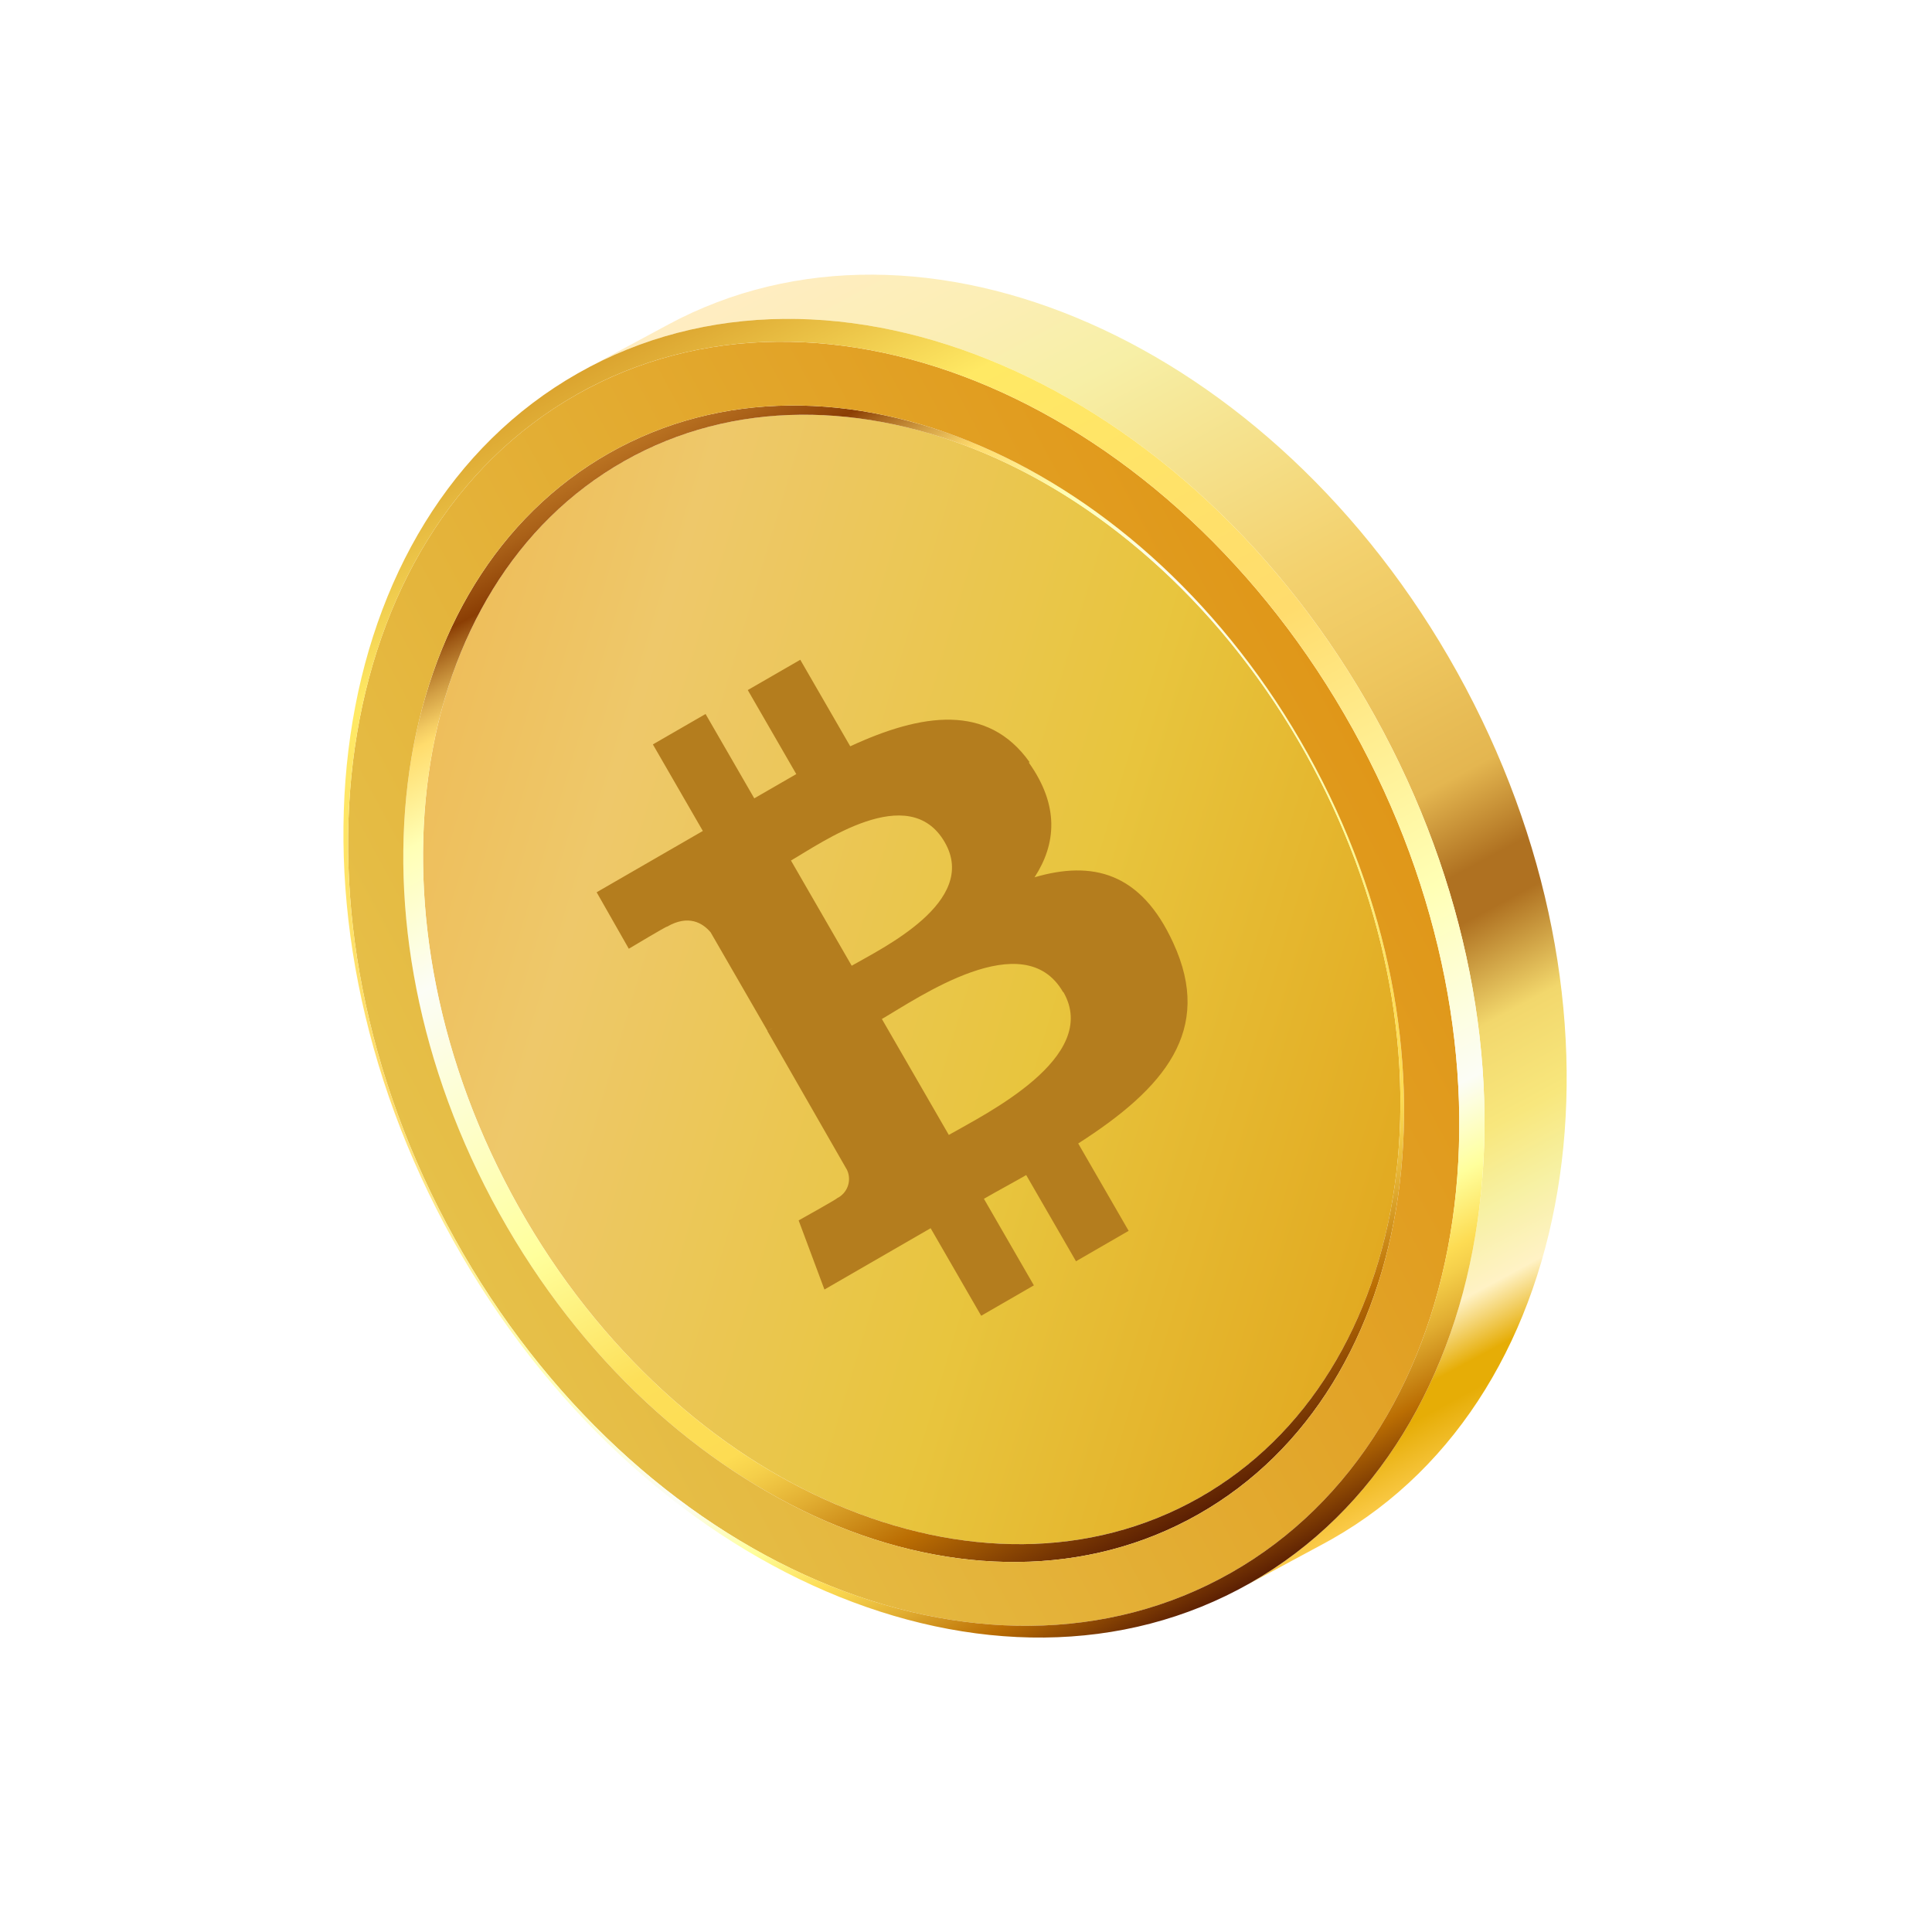
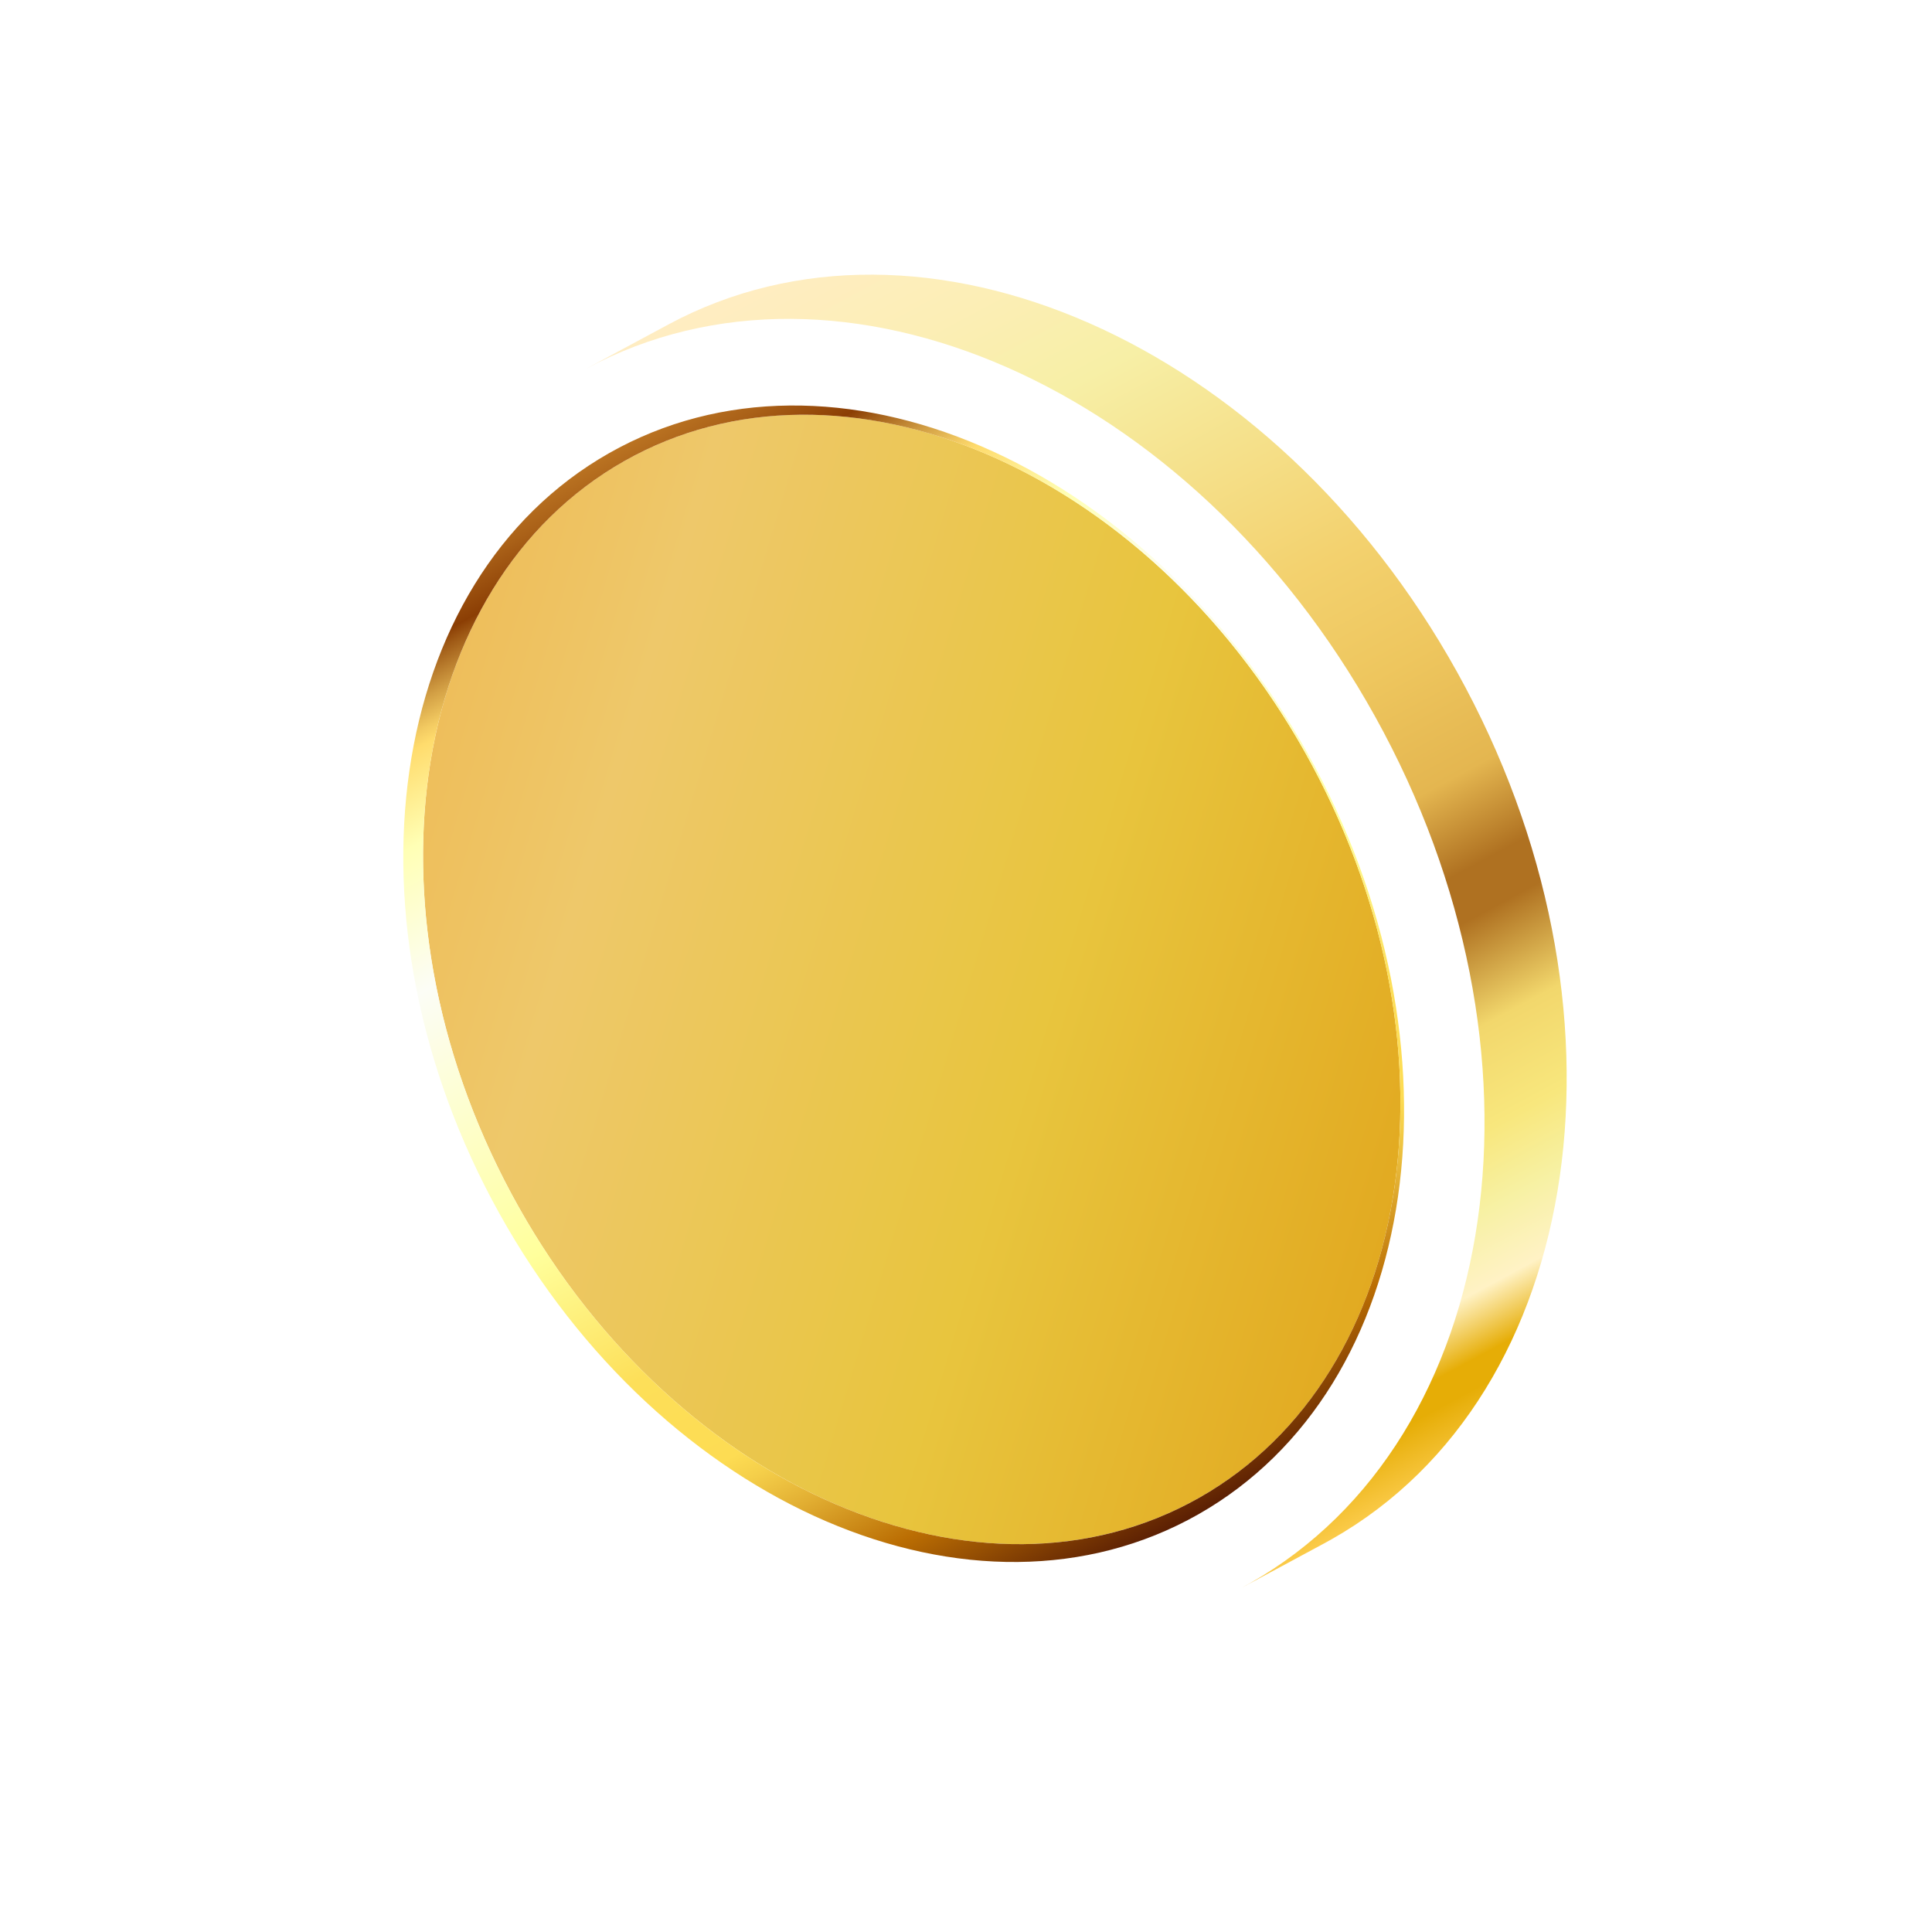
<svg xmlns="http://www.w3.org/2000/svg" width="85" height="85" viewBox="0 0 85 85" fill="none">
  <g clip-path="url(#clip0_32_14)">
    <path d="M29.405 14.276L25.791 16.221C36.967 10.207 52.419 16.977 60.496 31.518C68.661 46.218 66.198 63.292 54.995 69.653C54.874 69.722 54.753 69.788 54.632 69.854L58.246 67.909C58.367 67.844 58.489 67.777 58.609 67.708C69.812 61.347 72.275 44.273 64.11 29.574C56.033 15.033 40.582 8.261 29.405 14.276Z" fill="url(#paint0_linear_32_14)" />
    <path d="M52.47 66.056C62.186 60.828 64.529 46.308 57.704 33.624C50.88 20.941 37.471 14.897 27.755 20.125C18.039 25.353 15.695 39.873 22.52 52.557C29.345 65.24 42.754 71.284 52.47 66.056Z" fill="url(#paint1_linear_32_14)" />
    <path d="M26.793 19.939L27.45 20.295C37.045 14.847 50.492 20.635 57.486 33.226C64.479 45.816 62.37 60.438 52.774 65.888C43.179 71.336 29.732 65.547 22.738 52.957C15.745 40.367 17.855 25.743 27.45 20.295L26.793 19.939C16.968 25.518 14.807 40.492 21.968 53.383C29.129 66.274 42.899 72.202 52.724 66.623C62.549 61.044 64.709 46.071 57.548 33.179C50.388 20.288 36.618 14.36 26.793 19.939Z" fill="url(#paint2_linear_32_14)" />
-     <path d="M59.512 32.065C67.462 46.379 65.064 63.005 54.155 69.199C43.245 75.394 27.956 68.812 20.006 54.498C12.055 40.184 14.453 23.558 25.362 17.364C36.271 11.17 51.56 17.75 59.512 32.065ZM26.793 19.939C16.968 25.518 14.807 40.491 21.968 53.383C29.129 66.274 42.899 72.202 52.724 66.623C62.549 61.044 64.709 46.07 57.548 33.179C50.388 20.288 36.618 14.36 26.793 19.939Z" fill="url(#paint3_linear_32_14)" />
-     <path d="M25.428 16.422L25.361 17.363C36.271 11.168 51.56 17.751 59.511 32.064C67.462 46.378 65.064 63.004 54.155 69.198C43.246 75.394 27.956 68.812 20.006 54.498C12.055 40.184 14.453 23.559 25.362 17.364L25.428 16.422C14.225 22.783 11.762 39.857 19.927 54.556C28.092 69.256 43.793 76.015 54.995 69.653C66.198 63.292 68.661 46.218 60.496 31.519C52.331 16.819 36.632 10.06 25.428 16.422Z" fill="url(#paint4_linear_32_14)" />
  </g>
-   <path d="M45.298 33.533C43.455 30.939 40.554 31.377 37.407 32.834L35.209 29.027L32.899 30.36L35.033 34.057C34.423 34.409 33.798 34.77 33.185 35.124L31.042 31.413L28.724 32.751L30.922 36.559C30.424 36.847 29.928 37.133 29.444 37.412L26.25 39.256L27.665 41.741C27.665 41.741 29.36 40.724 29.347 40.77C30.286 40.228 30.909 40.598 31.265 41.019L33.77 45.358C33.85 45.306 33.933 45.258 34.018 45.215L33.763 45.363L37.268 51.476C37.371 51.701 37.382 51.956 37.299 52.189C37.216 52.421 37.045 52.612 36.823 52.719C36.867 52.728 35.137 53.693 35.137 53.693L36.272 56.734L39.288 54.992L40.944 54.036L43.168 57.888L45.486 56.55L43.288 52.742C43.924 52.375 44.55 52.043 45.149 51.698L47.339 55.49L49.656 54.152L47.437 50.308C51.23 47.881 53.395 45.33 51.617 41.482C50.191 38.362 48.045 37.856 45.516 38.597C46.466 37.136 46.616 35.448 45.262 33.548L45.298 33.533ZM46.782 43.642C48.445 46.522 43.317 49.029 41.744 49.932L38.799 44.831C40.37 43.924 45.048 40.646 46.771 43.649L46.782 43.642ZM41.566 37.057C43.077 39.675 38.779 41.732 37.471 42.488L34.799 37.859C36.12 37.101 39.996 34.321 41.566 37.057Z" fill="#B47D1E" />
  <defs>
    <linearGradient id="paint0_linear_32_14" x1="37.857" y1="9.728" x2="66.713" y2="63.353" gradientUnits="userSpaceOnUse">
      <stop stop-color="#FFEDC2" />
      <stop offset="0.089" stop-color="#FCEEB6" />
      <stop offset="0.177" stop-color="#F7EFA6" />
      <stop offset="0.376" stop-color="#F3D16E" />
      <stop offset="0.466" stop-color="#EEC65E" />
      <stop offset="0.557" stop-color="#E4B650" />
      <stop offset="0.62" stop-color="#AF7121" />
      <stop offset="0.653" stop-color="#AF7121" />
      <stop offset="0.725" stop-color="#F2D76C" />
      <stop offset="0.792" stop-color="#F8E77D" />
      <stop offset="0.844" stop-color="#F7F1A4" />
      <stop offset="0.892" stop-color="#FFF2C5" />
      <stop offset="0.934" stop-color="#E6AD06" />
      <stop offset="0.953" stop-color="#E6AD06" />
      <stop offset="1" stop-color="#FBCB4A" />
    </linearGradient>
    <linearGradient id="paint1_linear_32_14" x1="62.361" y1="49.773" x2="17.863" y2="36.409" gradientUnits="userSpaceOnUse">
      <stop stop-color="#E2AA21" />
      <stop offset="0.371" stop-color="#E8C53E" />
      <stop offset="0.824" stop-color="#EEC86A" />
      <stop offset="1" stop-color="#EEBE5B" />
    </linearGradient>
    <linearGradient id="paint2_linear_32_14" x1="27.105" y1="19.766" x2="52.412" y2="66.796" gradientUnits="userSpaceOnUse">
      <stop stop-color="#BA7322" />
      <stop offset="0.026" stop-color="#AA6118" />
      <stop offset="0.065" stop-color="#8B3E04" />
      <stop offset="0.076" stop-color="#A05B17" />
      <stop offset="0.106" stop-color="#D3A045" />
      <stop offset="0.128" stop-color="#F3CB62" />
      <stop offset="0.139" stop-color="#FFDC6D" />
      <stop offset="0.209" stop-color="#FFFFB5" />
      <stop offset="0.318" stop-color="#FCFDF6" />
      <stop offset="0.553" stop-color="#FFFF9C" />
      <stop offset="0.684" stop-color="#FDDF59" />
      <stop offset="0.776" stop-color="#FDDC53" />
      <stop offset="0.798" stop-color="#F5CF4A" />
      <stop offset="0.839" stop-color="#E1AD31" />
      <stop offset="0.894" stop-color="#C0770A" />
      <stop offset="0.903" stop-color="#BB6E03" />
      <stop offset="1" stop-color="#5B1F03" />
    </linearGradient>
    <linearGradient id="paint3_linear_32_14" x1="19.757" y1="54.044" x2="59.76" y2="32.518" gradientUnits="userSpaceOnUse">
      <stop stop-color="#E6C049" />
      <stop offset="1" stop-color="#E09719" />
    </linearGradient>
    <linearGradient id="paint4_linear_32_14" x1="25.784" y1="16.225" x2="54.64" y2="69.85" gradientUnits="userSpaceOnUse">
      <stop stop-color="#DBA42F" />
      <stop offset="0.135" stop-color="#FFE964" />
      <stop offset="0.394" stop-color="#FFDC6D" />
      <stop offset="0.62" stop-color="#FFFFB5" />
      <stop offset="0.754" stop-color="#FCFDF6" />
      <stop offset="0.811" stop-color="#FFFF9C" />
      <stop offset="0.856" stop-color="#FDDC53" />
      <stop offset="0.871" stop-color="#F5CF4A" />
      <stop offset="0.9" stop-color="#E1AD31" />
      <stop offset="0.937" stop-color="#C0770A" />
      <stop offset="0.943" stop-color="#BB6E03" />
      <stop offset="1" stop-color="#5B1F03" />
    </linearGradient>
    <clipPath id="clip0_32_14">
      <rect width="62.111" height="62.111" fill="white" transform="translate(0 29.431) rotate(-28.284)" />
    </clipPath>
  </defs>
</svg>